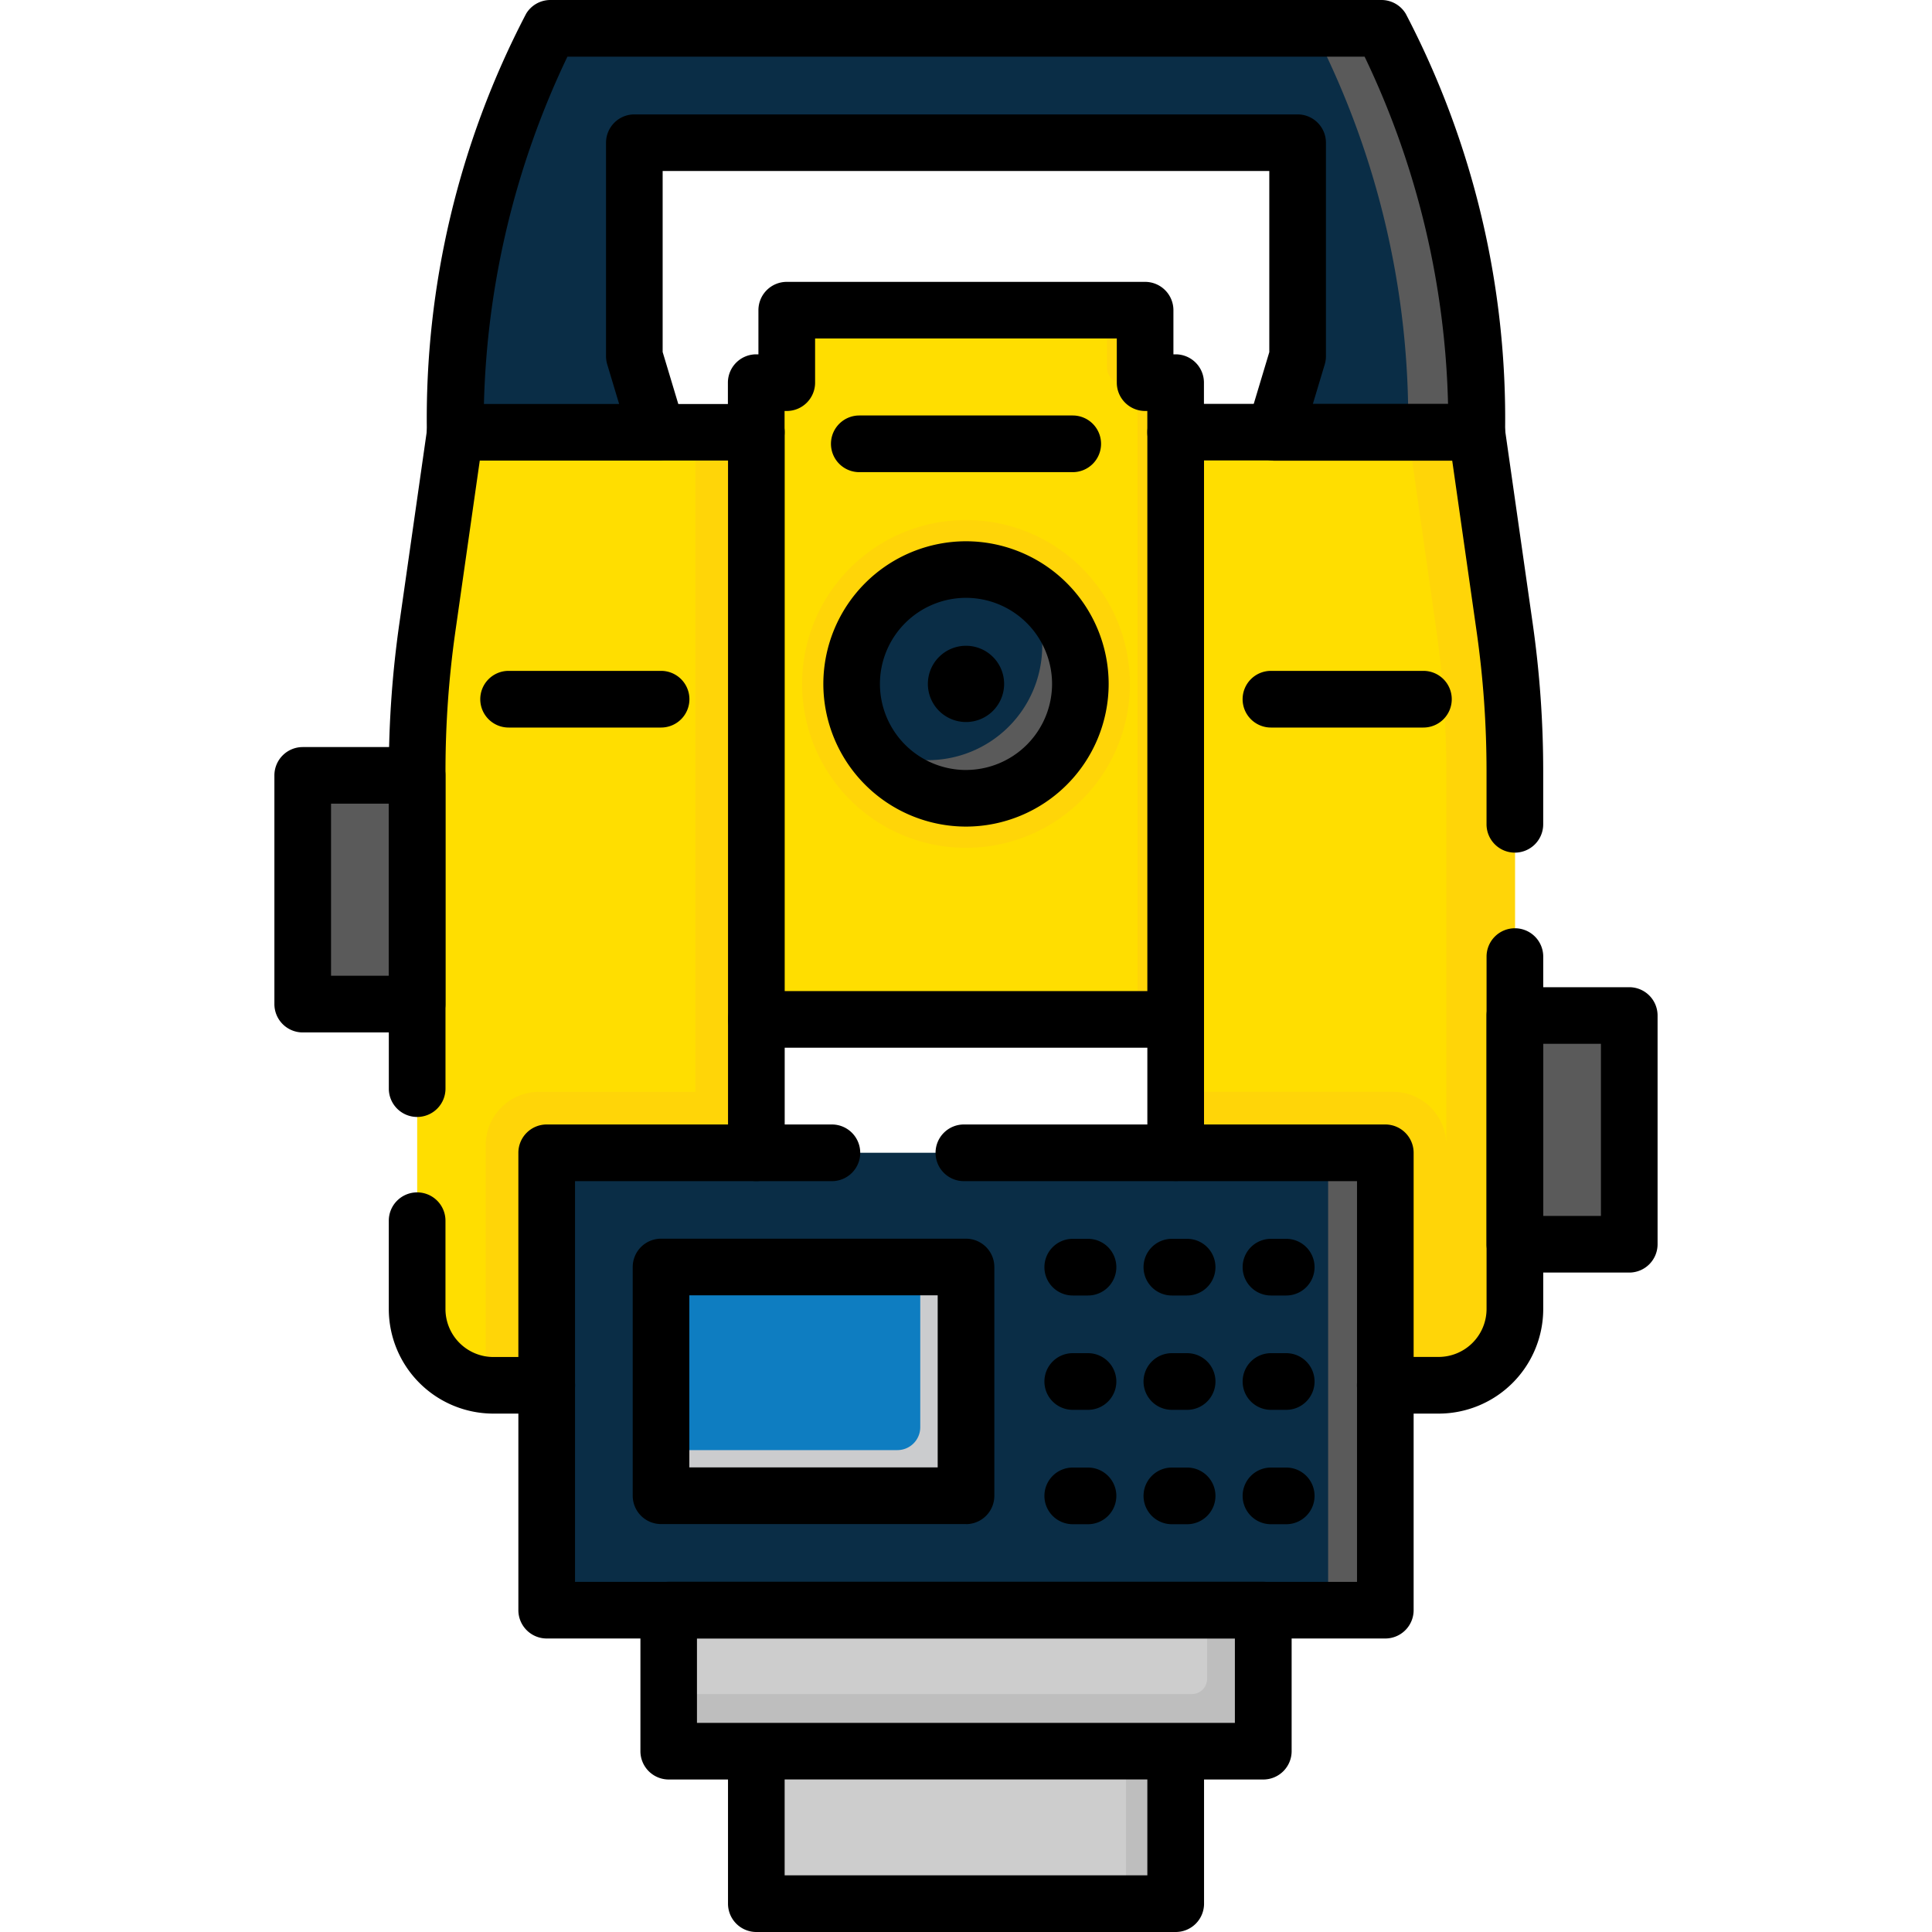
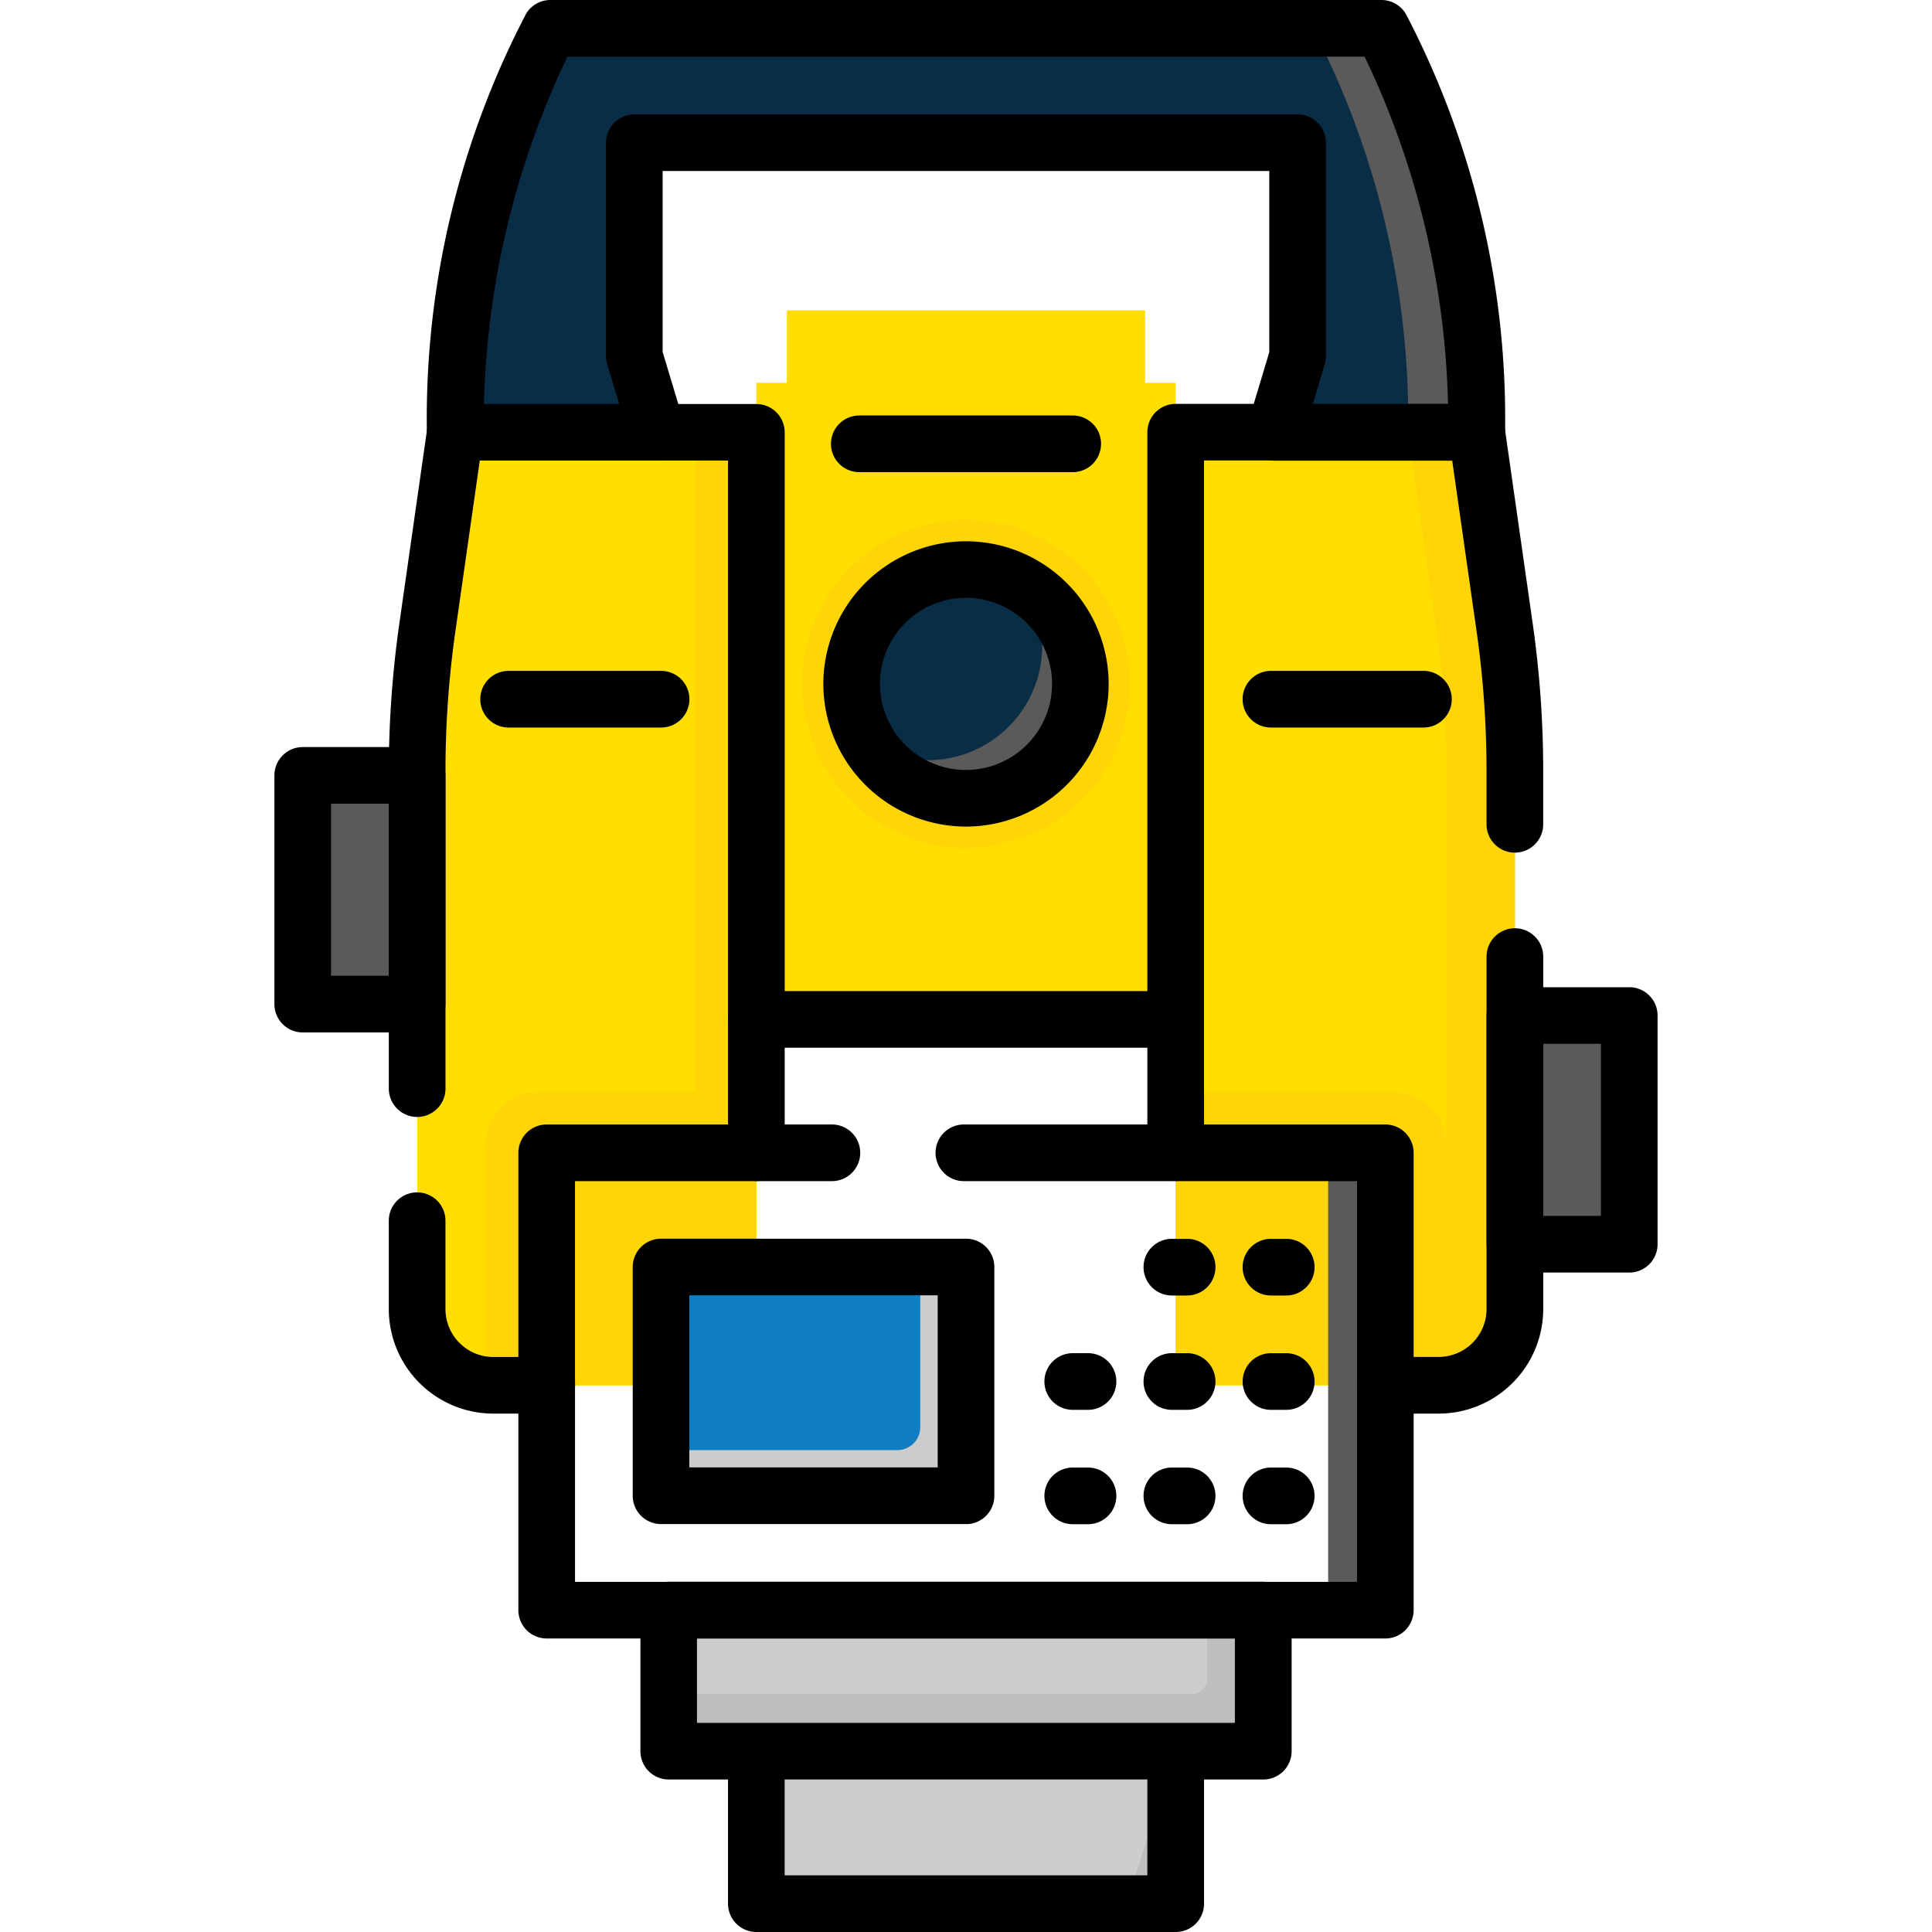
<svg xmlns="http://www.w3.org/2000/svg" id="total-station" width="75" height="75" viewBox="0 0 75 75">
  <defs>
    <clipPath id="clip-path">
      <path id="Path_239" data-name="Path 239" d="M0-682.665H75v75H0Z" transform="translate(0 682.665)" />
    </clipPath>
  </defs>
  <path id="Path_195" data-name="Path 195" d="M158.47-390.476h-4.439v-8.878h4.439ZM111.415-399.8h-4.439v-8.878h4.439Z" transform="translate(-95.223 438.778)" fill="#5a5a5a" />
  <g id="Group_187" data-name="Group 187" clip-path="url(#clip-path)">
    <path id="Path_196" data-name="Path 196" d="M-160.654-35.967h12.874v8.286l-.888,2.959h7.843a33.083,33.083,0,0,0-3.7-15.685h-32.258a33.083,33.083,0,0,0-3.7,15.685h7.843l-.888-2.959v-8.286Z" transform="translate(198.154 41.505)" fill="#0a2d46" />
    <path id="Path_197" data-name="Path 197" d="M-21.58,0h-2.664a33.083,33.083,0,0,1,3.7,15.685h2.664A33.083,33.083,0,0,0-21.58,0" transform="translate(75.209 1.099)" fill="#5a5a5a" />
    <path id="Path_198" data-name="Path 198" d="M-122.289-22.779v-2.811H-136.2v2.811h-1.184V1.932h16.277V-22.779Z" transform="translate(166.744 37.639)" fill="#ffde00" />
-     <path id="Path_199" data-name="Path 199" d="M-11.99-22.779v-2.811h-1.48v2.226a.586.586,0,0,0,.586.586h.6V1.932h1.48V-22.779Z" transform="translate(56.444 37.639)" fill="#ffd508" />
    <path id="Path_200" data-name="Path 200" d="M-103.106-51.553a6.363,6.363,0,0,1-6.363,6.363,6.363,6.363,0,0,1-6.363-6.363,6.363,6.363,0,0,1,6.363-6.363,6.363,6.363,0,0,1,6.363,6.363" transform="translate(146.969 78.103)" fill="#ffd508" />
    <path id="Path_201" data-name="Path 201" d="M-71.935-35.967a4.439,4.439,0,0,1-4.439,4.439,4.439,4.439,0,0,1-4.439-4.439,4.439,4.439,0,0,1,4.439-4.439,4.439,4.439,0,0,1,4.439,4.439" transform="translate(113.874 62.517)" fill="#0a2d46" />
    <path id="Path_202" data-name="Path 202" d="M-49.437,0a4.418,4.418,0,0,1,.648,2.311A4.439,4.439,0,0,1-53.228,6.75,4.418,4.418,0,0,1-55.539,6.1,4.437,4.437,0,0,0-51.748,8.23a4.439,4.439,0,0,0,4.439-4.439A4.436,4.436,0,0,0-49.437,0" transform="translate(89.248 22.759)" fill="#5a5a5a" />
-     <path id="Path_203" data-name="Path 203" d="M-23.978-11.99a1.48,1.48,0,0,1-1.48,1.48,1.48,1.48,0,0,1-1.48-1.48,1.48,1.48,0,0,1,1.48-1.48,1.48,1.48,0,0,1,1.48,1.48" transform="translate(62.958 38.539)" />
    <path id="Path_204" data-name="Path 204" d="M-106.7,0V36.993h-10.21a2.96,2.96,0,0,1-2.959-2.96V13.155a39.365,39.365,0,0,1,.4-5.567L-118.392,0Z" transform="translate(136.064 16.784)" fill="#ffde00" />
    <path id="Path_205" data-name="Path 205" d="M-65.94,0V25.6h-6.067a2.072,2.072,0,0,0-2.072,2.072v9.322h10.506V0Z" transform="translate(92.934 16.784)" fill="#ffd508" />
    <path id="Path_206" data-name="Path 206" d="M0,0V36.993H10.21a2.96,2.96,0,0,0,2.959-2.96V13.155a39.367,39.367,0,0,0-.4-5.567L11.69,0Z" transform="translate(45.638 16.784)" fill="#ffde00" />
    <path id="Path_207" data-name="Path 207" d="M-103.5-61.488l-1.084-7.589h-2.664l1.084,7.589a39.364,39.364,0,0,1,.4,5.566v14.516a2.072,2.072,0,0,0-2.072-2.072h-8.434v11.394h10.21a2.96,2.96,0,0,0,2.96-2.959V-55.922a39.362,39.362,0,0,0-.4-5.566" transform="translate(161.91 85.861)" fill="#ffd508" />
    <path id="Path_208" data-name="Path 208" d="M259.36-108.235H236.277v-5.475H259.36Z" transform="translate(-210.319 176.218)" fill="#cdcdcd" />
    <path id="Path_209" data-name="Path 209" d="M-169.345,0V2.664a.592.592,0,0,1-.592.592h-20.309v2.22h23.084V0Z" transform="translate(216.204 62.507)" fill="#bebebe" />
    <path id="Path_210" data-name="Path 210" d="M283.531-57.957H267.254v-5.919h16.277Z" transform="translate(-237.893 131.858)" fill="#cdcdcd" />
-     <path id="Path_211" data-name="Path 211" d="M397.9-57.957h1.924v-5.919H397.9Z" transform="translate(-354.187 131.858)" fill="#bebebe" />
-     <path id="Path_212" data-name="Path 212" d="M225.73-257.58H193.176v-17.757H225.73Z" transform="translate(-171.953 320.087)" fill="#0a2d46" />
+     <path id="Path_211" data-name="Path 211" d="M397.9-57.957h1.924v-5.919Z" transform="translate(-354.187 131.858)" fill="#bebebe" />
    <path id="Path_213" data-name="Path 213" d="M469.286-257.58h2.22v-17.757h-2.22Z" transform="translate(-417.728 320.087)" fill="#5a5a5a" />
    <path id="Path_214" data-name="Path 214" d="M233.582-234.929H245.42v8.878H233.582Z" transform="translate(-207.92 284.119)" fill="#0e7dc1" />
    <path id="Path_215" data-name="Path 215" d="M-81.526,0V6.215a.888.888,0,0,1-.888.888h-9.174V8.878H-79.75V0Z" transform="translate(117.25 49.19)" fill="#cbccce" />
    <path id="Path_216" data-name="Path 216" d="M149.569-398.278H145.13a1.1,1.1,0,0,1-1.1-1.1v-8.878a1.1,1.1,0,0,1,1.1-1.1h4.439a1.1,1.1,0,0,1,1.1,1.1v8.878A1.1,1.1,0,0,1,149.569-398.278Zm-3.341-2.2h2.242v-6.681h-2.242ZM102.514-407.6H98.074a1.1,1.1,0,0,1-1.1-1.1v-8.878a1.1,1.1,0,0,1,1.1-1.1h4.439a1.1,1.1,0,0,1,1.1,1.1v8.878A1.1,1.1,0,0,1,102.514-407.6Zm-3.341-2.2h2.242v-6.681H99.173Z" transform="translate(-86.322 447.679)" />
    <path id="Path_217" data-name="Path 217" d="M-185.684-50.407h32.258a1.1,1.1,0,0,1,.944.537,33.937,33.937,0,0,1,3.854,16.247,1.1,1.1,0,0,1-1.1,1.1h-7.843a1.1,1.1,0,0,1-.881-.443,1.1,1.1,0,0,1-.171-.971l.842-2.8V-43.77h-23.55v7.027l.842,2.8a1.1,1.1,0,0,1-.171.971,1.1,1.1,0,0,1-.881.443h-7.843a1.1,1.1,0,0,1-1.1-1.1,33.937,33.937,0,0,1,3.854-16.247A1.1,1.1,0,0,1-185.684-50.407Zm31.6,2.2h-30.944a33.142,33.142,0,0,0-3.241,13.488h5.25l-.464-1.545a1.1,1.1,0,0,1-.046-.316v-8.286a1.1,1.1,0,0,1,1.1-1.1h25.747a1.1,1.1,0,0,1,1.1,1.1v8.286a1.1,1.1,0,0,1-.046.316l-.464,1.545h5.25A32.957,32.957,0,0,0-154.082-48.209Z" transform="translate(207.055 50.407)" />
    <path id="Path_218" data-name="Path 218" d="M-85.275-50.407a5.544,5.544,0,0,1,5.538,5.538,5.544,5.544,0,0,1-5.538,5.538,5.544,5.544,0,0,1-5.538-5.538A5.544,5.544,0,0,1-85.275-50.407Zm0,8.878a3.344,3.344,0,0,0,3.341-3.341,3.344,3.344,0,0,0-3.341-3.341,3.344,3.344,0,0,0-3.341,3.341A3.344,3.344,0,0,0-85.275-41.528Z" transform="translate(122.775 71.419)" />
    <path id="Path_219" data-name="Path 219" d="M-2.982-7.8H-8.9A1.1,1.1,0,0,1-10-8.9,1.1,1.1,0,0,1-8.9-10h5.919a1.1,1.1,0,0,1,1.1,1.1A1.1,1.1,0,0,1-2.982-7.8Z" transform="translate(28.644 36.043)" />
    <path id="Path_220" data-name="Path 220" d="M-52.617,8.841h-2.071a1.1,1.1,0,0,1-1.1-1.1,1.1,1.1,0,0,1,1.1-1.1h2.071a1.863,1.863,0,0,0,1.86-1.862V-8.9a1.1,1.1,0,0,1,1.1-1.1,1.1,1.1,0,0,1,1.1,1.1V4.782A4.063,4.063,0,0,1-52.617,8.841Z" transform="translate(108.465 46.035)" />
    <path id="Path_221" data-name="Path 221" d="M-8.9-234.4a1.1,1.1,0,0,1-1.1-1.1v-27.967a1.1,1.1,0,0,1,1.1-1.1H2.788a1.1,1.1,0,0,1,1.088.943l1.084,7.588a40.566,40.566,0,0,1,.407,5.722v2.068a1.1,1.1,0,0,1-1.1,1.1,1.1,1.1,0,0,1-1.1-1.1v-2.068a38.361,38.361,0,0,0-.384-5.411l-.949-6.645H-7.8v26.868A1.1,1.1,0,0,1-8.9-234.4Z" transform="translate(54.54 280.245)" />
    <path id="Path_222" data-name="Path 222" d="M-49.658-59.573h-2.071a4.063,4.063,0,0,1-4.058-4.059v-3.429a1.1,1.1,0,0,1,1.1-1.1,1.1,1.1,0,0,1,1.1,1.1v3.429a1.863,1.863,0,0,0,1.86,1.862h2.071a1.1,1.1,0,0,1,1.1,1.1A1.1,1.1,0,0,1-49.658-59.573Z" transform="translate(70.88 114.449)" />
    <path id="Path_223" data-name="Path 223" d="M4.268-211.729a1.1,1.1,0,0,1-1.1-1.1V-239.7H-6.469l-.949,6.645A38.362,38.362,0,0,0-7.8-227.64v12.322a1.1,1.1,0,0,1-1.1,1.1,1.1,1.1,0,0,1-1.1-1.1V-227.64a40.567,40.567,0,0,1,.407-5.722l1.084-7.588a1.1,1.1,0,0,1,1.088-.943H4.268a1.1,1.1,0,0,1,1.1,1.1v27.967A1.1,1.1,0,0,1,4.268-211.729Z" transform="translate(25.094 257.578)" />
    <path id="Path_224" data-name="Path 224" d="M-56.857-7.8h-5.919a1.1,1.1,0,0,1-1.1-1.1,1.1,1.1,0,0,1,1.1-1.1h5.919a1.1,1.1,0,0,1,1.1,1.1A1.1,1.1,0,0,1-56.857-7.8Z" transform="translate(112.114 36.043)" />
    <path id="Path_225" data-name="Path 225" d="M244.657-218.02H228.38a1.1,1.1,0,0,1-1.1-1.1v-4.82h-2.3a1.1,1.1,0,0,1-1.1-1.1v-5.475a1.1,1.1,0,0,1,1.1-1.1H248.06a1.1,1.1,0,0,1,1.1,1.1v5.475a1.1,1.1,0,0,1-1.1,1.1h-2.3v4.82A1.1,1.1,0,0,1,244.657-218.02Zm-15.178-2.2h14.08v-3.722h-14.08Zm15.178-5.919h2.3v-3.278H226.075v3.278Zm-8.139-7.717H224.681a1.1,1.1,0,0,1-1.1-1.1v-8.878a1.1,1.1,0,0,1,1.1-1.1h11.838a1.1,1.1,0,0,1,1.1,1.1v8.878A1.1,1.1,0,0,1,236.519-233.853Zm-10.739-2.2h9.641v-6.681h-9.641Z" transform="translate(-199.019 293.02)" />
    <path id="Path_226" data-name="Path 226" d="M-123.754,9.954h-32.554a1.1,1.1,0,0,1-1.1-1.1V-8.9a1.1,1.1,0,0,1,1.1-1.1h11.071a1.1,1.1,0,0,1,1.1,1.1,1.1,1.1,0,0,1-1.1,1.1h-9.972V7.757h30.357V-7.8h-15.261a1.1,1.1,0,0,1-1.1-1.1,1.1,1.1,0,0,1,1.1-1.1h16.359a1.1,1.1,0,0,1,1.1,1.1V8.855A1.1,1.1,0,0,1-123.754,9.954Z" transform="translate(177.531 53.652)" />
-     <path id="Path_227" data-name="Path 227" d="M-8.309-7.8H-8.9A1.1,1.1,0,0,1-10-8.9,1.1,1.1,0,0,1-8.9-10h.592a1.1,1.1,0,0,1,1.1,1.1A1.1,1.1,0,0,1-8.309-7.8Z" transform="translate(50.544 58.091)" />
    <path id="Path_228" data-name="Path 228" d="M-8.309-7.8H-8.9A1.1,1.1,0,0,1-10-8.9,1.1,1.1,0,0,1-8.9-10h.592a1.1,1.1,0,0,1,1.1,1.1A1.1,1.1,0,0,1-8.309-7.8Z" transform="translate(54.392 58.091)" />
    <path id="Path_229" data-name="Path 229" d="M-8.309-7.8H-8.9A1.1,1.1,0,0,1-10-8.9,1.1,1.1,0,0,1-8.9-10h.592a1.1,1.1,0,0,1,1.1,1.1A1.1,1.1,0,0,1-8.309-7.8Z" transform="translate(58.239 58.091)" />
    <path id="Path_230" data-name="Path 230" d="M-8.309-7.8H-8.9A1.1,1.1,0,0,1-10-8.9,1.1,1.1,0,0,1-8.9-10h.592a1.1,1.1,0,0,1,1.1,1.1A1.1,1.1,0,0,1-8.309-7.8Z" transform="translate(50.544 62.53)" />
    <path id="Path_231" data-name="Path 231" d="M-8.309-7.8H-8.9A1.1,1.1,0,0,1-10-8.9,1.1,1.1,0,0,1-8.9-10h.592a1.1,1.1,0,0,1,1.1,1.1A1.1,1.1,0,0,1-8.309-7.8Z" transform="translate(54.392 62.53)" />
    <path id="Path_232" data-name="Path 232" d="M-8.309-7.8H-8.9A1.1,1.1,0,0,1-10-8.9,1.1,1.1,0,0,1-8.9-10h.592a1.1,1.1,0,0,1,1.1,1.1A1.1,1.1,0,0,1-8.309-7.8Z" transform="translate(58.239 62.53)" />
    <path id="Path_233" data-name="Path 233" d="M-8.309-7.8H-8.9A1.1,1.1,0,0,1-10-8.9,1.1,1.1,0,0,1-8.9-10h.592a1.1,1.1,0,0,1,1.1,1.1A1.1,1.1,0,0,1-8.309-7.8Z" transform="translate(50.544 66.97)" />
    <path id="Path_234" data-name="Path 234" d="M-8.309-7.8H-8.9A1.1,1.1,0,0,1-10-8.9,1.1,1.1,0,0,1-8.9-10h.592a1.1,1.1,0,0,1,1.1,1.1A1.1,1.1,0,0,1-8.309-7.8Z" transform="translate(54.392 66.97)" />
    <path id="Path_235" data-name="Path 235" d="M-8.309-7.8H-8.9A1.1,1.1,0,0,1-10-8.9,1.1,1.1,0,0,1-8.9-10h.592a1.1,1.1,0,0,1,1.1,1.1A1.1,1.1,0,0,1-8.309-7.8Z" transform="translate(58.239 66.97)" />
    <path id="Path_236" data-name="Path 236" d="M-.615-7.8H-8.9A1.1,1.1,0,0,1-10-8.9,1.1,1.1,0,0,1-8.9-10H-.615a1.1,1.1,0,0,1,1.1,1.1A1.1,1.1,0,0,1-.615-7.8Z" transform="translate(42.258 26.129)" />
-     <path id="Path_237" data-name="Path 237" d="M-140.781-46.171a1.1,1.1,0,0,1-1.1-1.1V-48.1h-.085a1.1,1.1,0,0,1-1.1-1.1v-1.713h-11.712v1.713a1.1,1.1,0,0,1-1.1,1.1h-.085v.825a1.1,1.1,0,0,1-1.1,1.1,1.1,1.1,0,0,1-1.1-1.1v-1.924a1.1,1.1,0,0,1,1.1-1.1h.085v-1.713a1.1,1.1,0,0,1,1.1-1.1h13.91a1.1,1.1,0,0,1,1.1,1.1v1.713h.085a1.1,1.1,0,0,1,1.1,1.1v1.924A1.1,1.1,0,0,1-140.781-46.171Z" transform="translate(186.42 64.054)" />
    <path id="Path_238" data-name="Path 238" d="M7.376-7.8H-8.9A1.1,1.1,0,0,1-10-8.9,1.1,1.1,0,0,1-8.9-10H7.376a1.1,1.1,0,0,1,1.1,1.1A1.1,1.1,0,0,1,7.376-7.8Z" transform="translate(38.263 48.473)" />
  </g>
</svg>